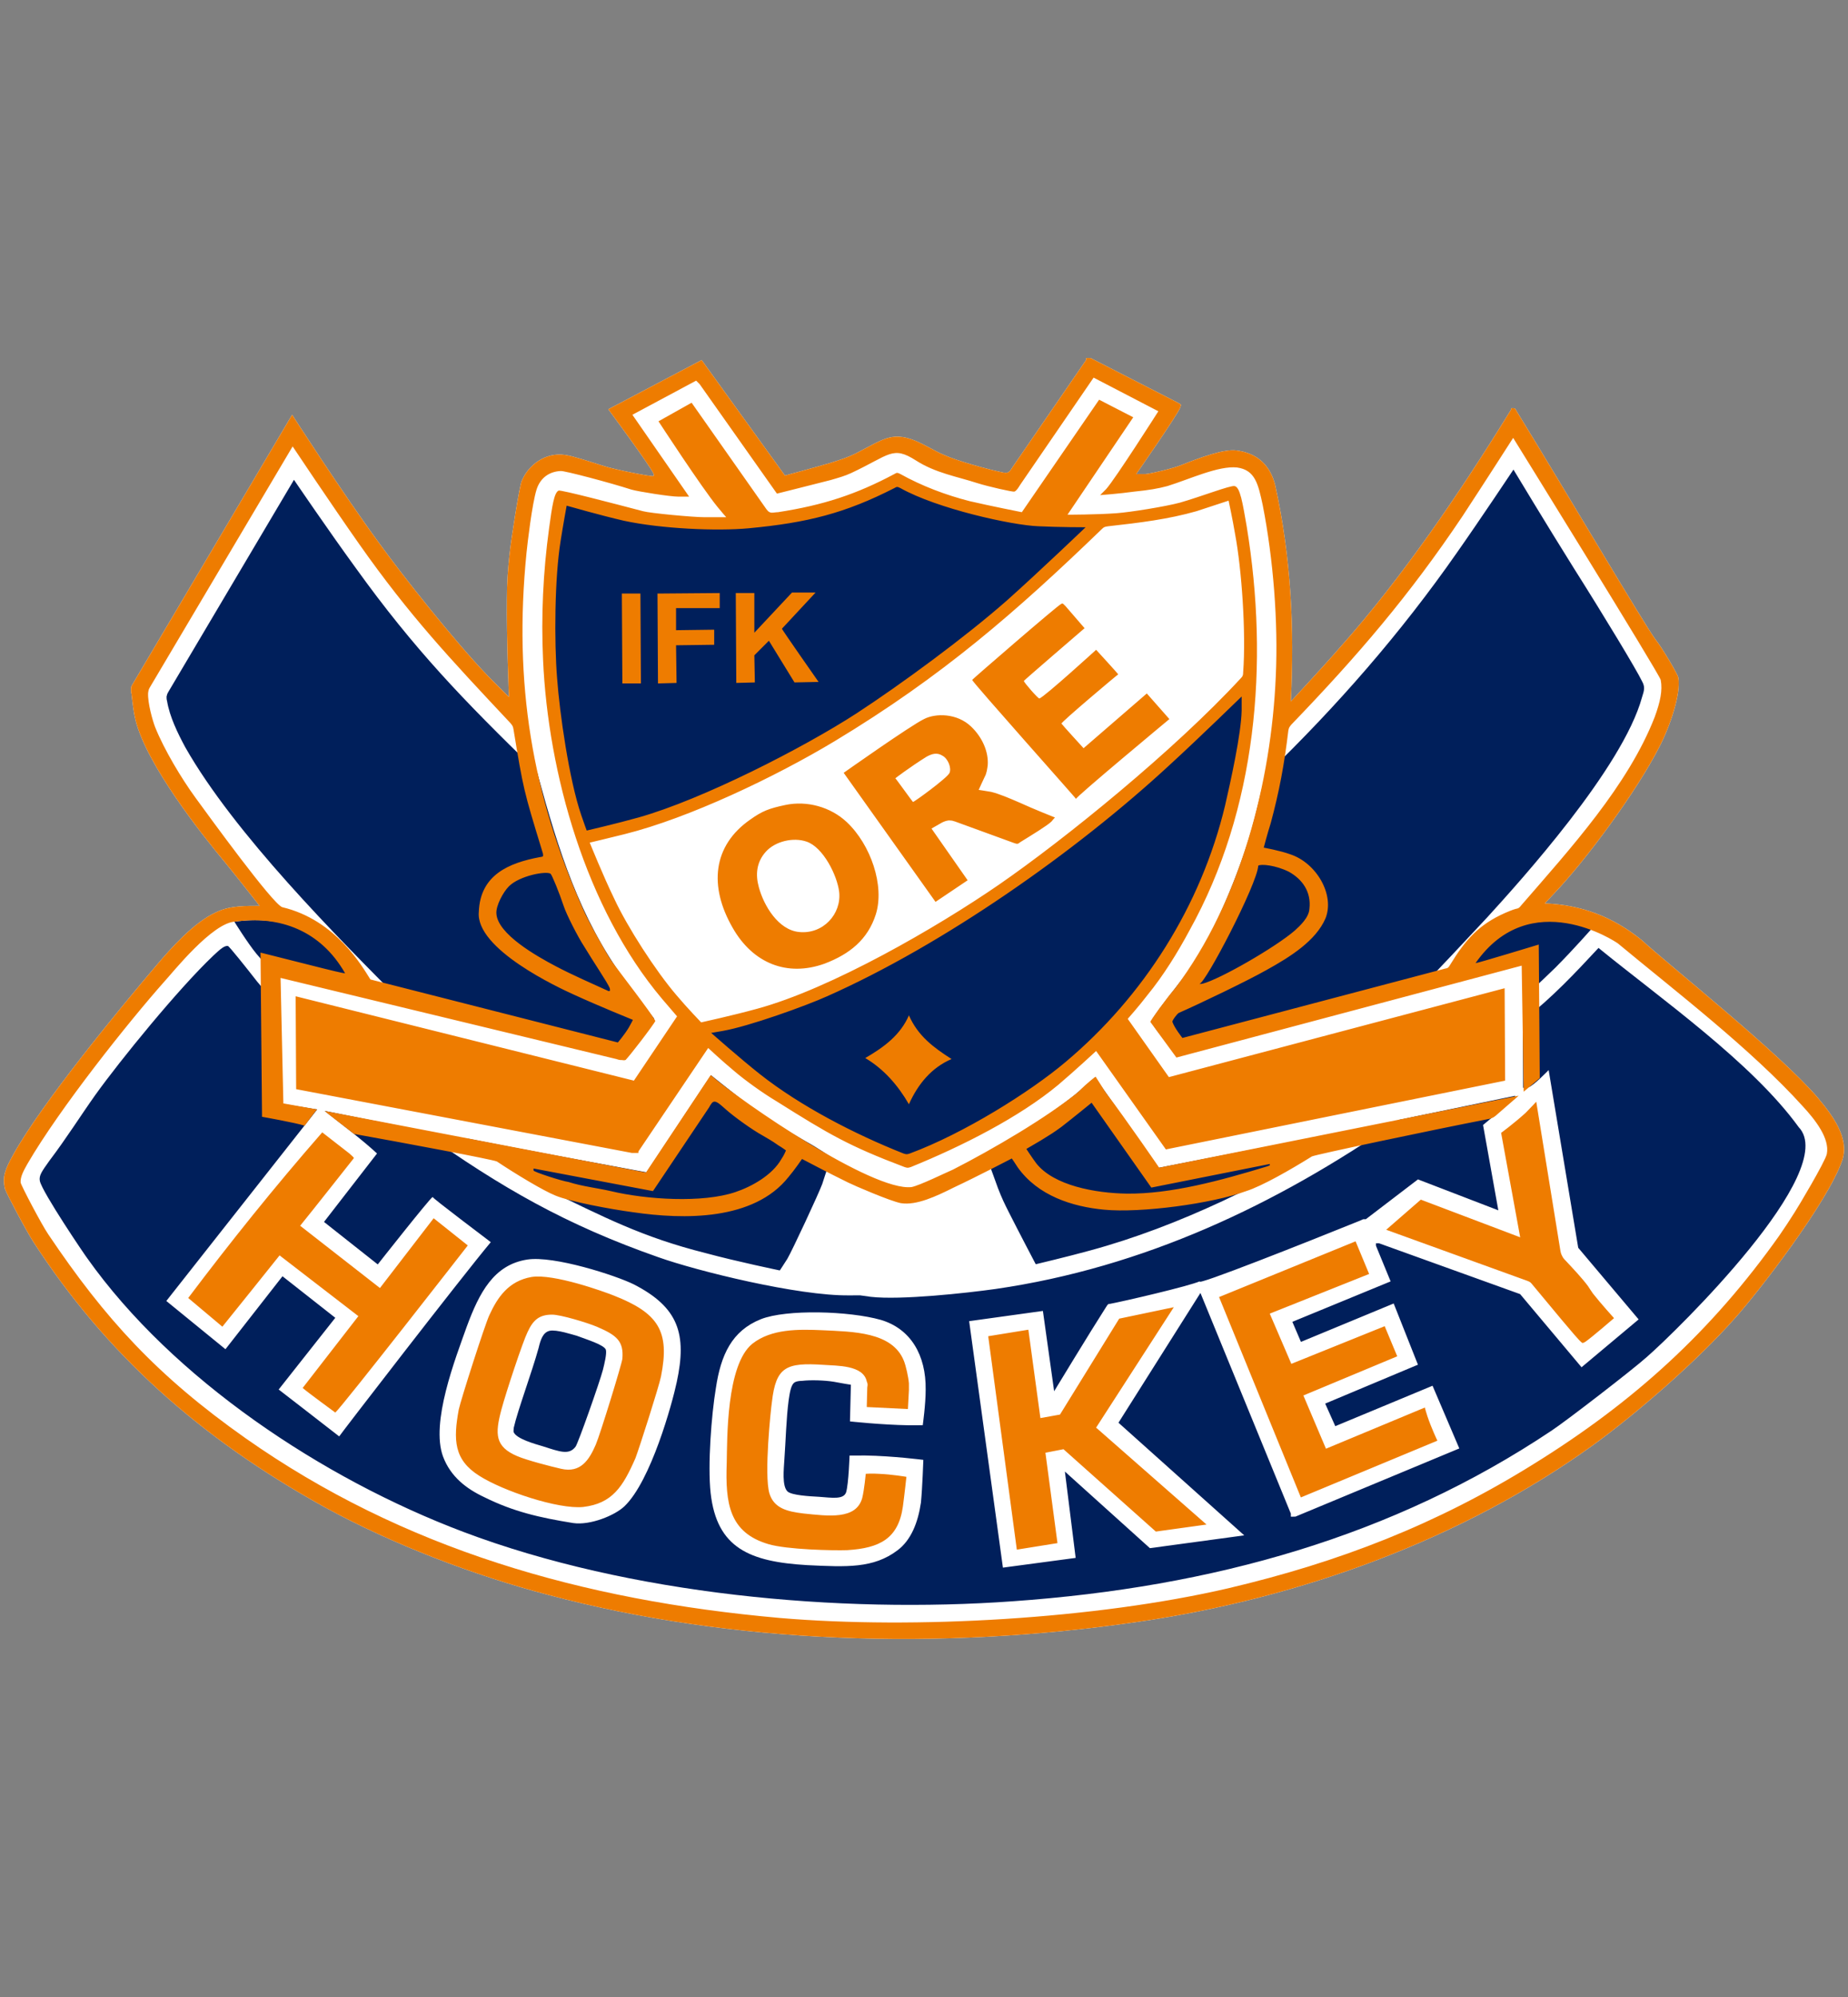
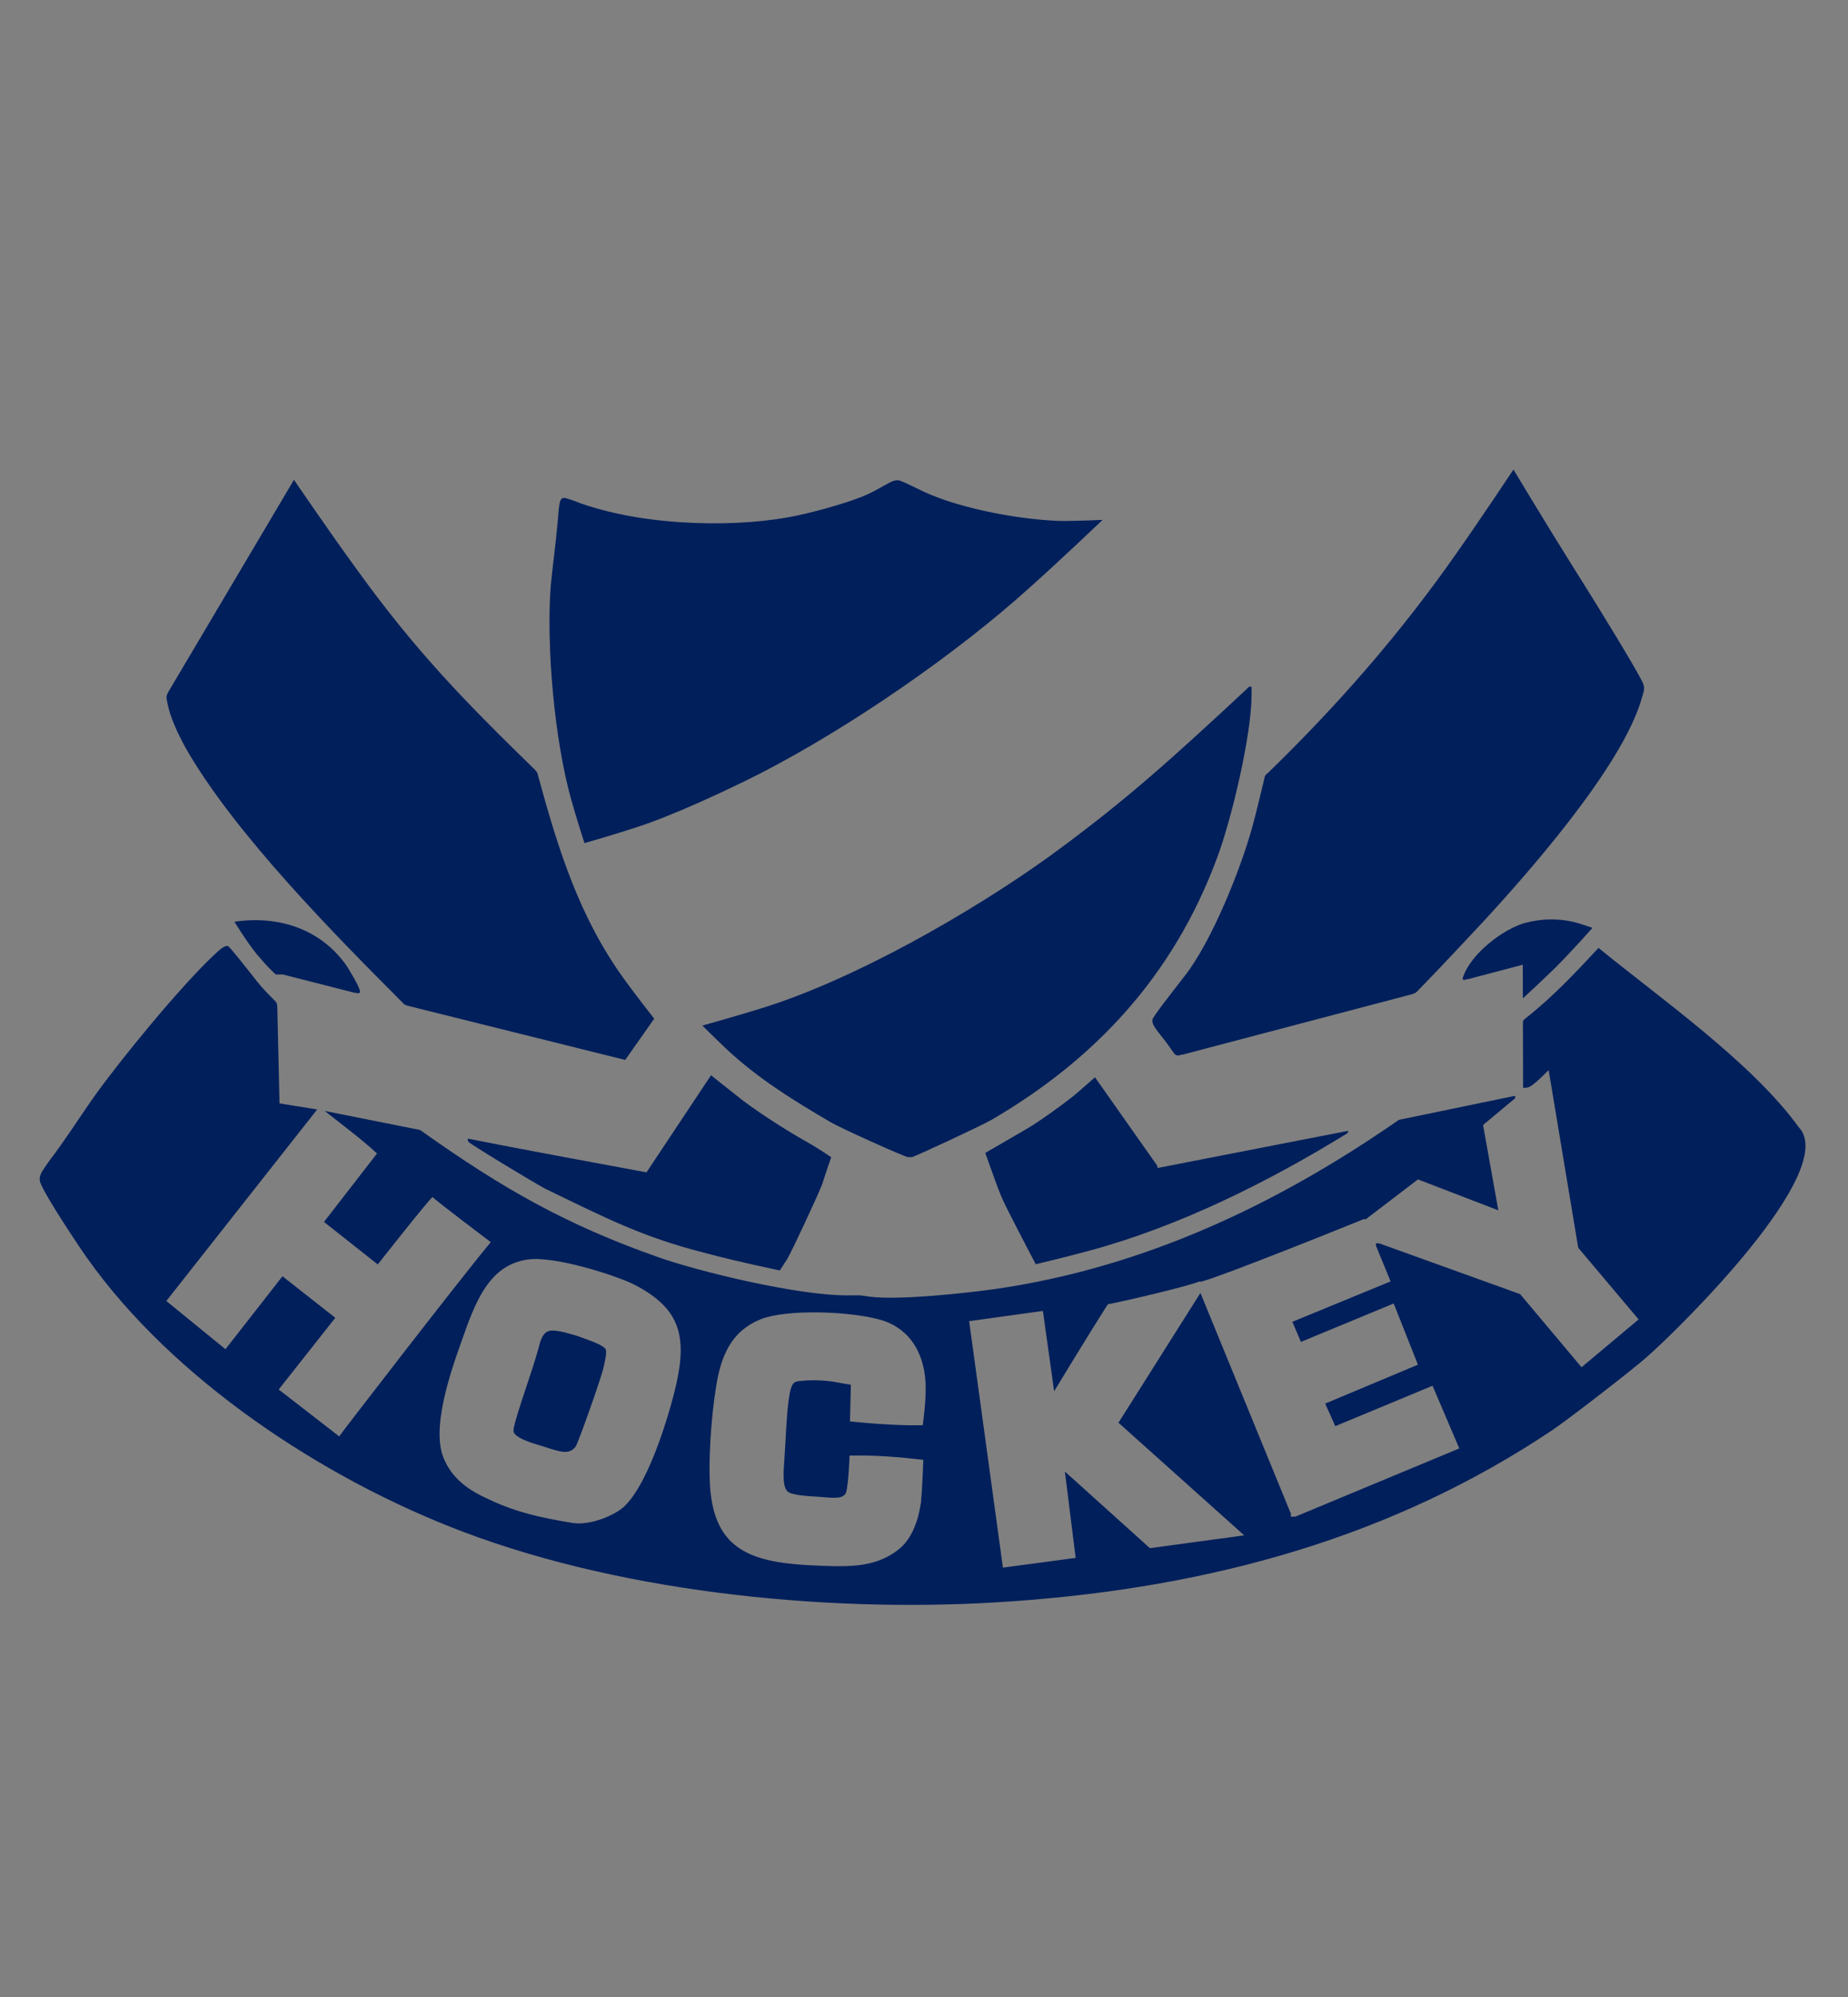
<svg xmlns="http://www.w3.org/2000/svg" version="1.1" id="Layer_1" x="0px" y="0px" width="500px" height="540px" viewBox="0 0 500 540" enable-background="new 0 0 500 540" xml:space="preserve">
  <rect x="0" y="0" width="500" height="540" fill="#808080" stroke="none" />
  <g>
-     <path fill-rule="evenodd" clip-rule="evenodd" fill="#FFFFFF" d="M35.997,184.805L79.04,112.16c0,0,13.714,21.318,23.491,34.625   c6.246,8.689,20.775,27.021,29.601,36.119c2.58,2.579,5.567,5.567,5.567,5.567s-0.679-16.701-0.543-26.342   c0-4.888,0.272-8.011,0.68-11.949c0.407-4.346,2.715-18.467,3.258-19.961c1.765-4.481,6.518-8.011,11.813-7.196   c2.037,0.271,6.11,1.629,10.456,2.987c2.851,0.95,13.171,2.987,13.442,2.716c0.136-0.137,0.136-0.407,0-0.679   c-0.95-2.173-12.221-17.38-12.221-17.38l25.256-13.308l22.54,31.23c0,0,7.604-2.036,12.221-3.394   c2.987-0.951,4.752-1.494,6.925-2.58c7.196-3.667,9.641-5.975,15.886-3.531c2.444,0.95,5.433,2.852,8.012,3.938   c3.531,1.628,12.492,4.073,16.023,4.752c0.814,0.136,1.222,0.136,1.765-0.407c0.136-0.136,0.271-0.271,0.679-0.951l19.961-29.058   v-0.543h1.222l23.626,12.085c0.68,0.408,0.814,0.408,0.814,0.679c0,0.136-0.135,0.272-0.135,0.543   c-0.95,2.308-11.949,18.059-11.949,18.059c0,0,1.357,0,2.58,0c1.493-0.136,7.332-1.493,9.641-2.444   c5.16-2.038,11.406-4.345,14.8-3.938c5.975,0.678,9.37,4.345,10.593,9.505c4.284,19.552,5.202,38.496,4.208,58.387   c0-0.001,8.012-8.555,13.578-14.937c16.565-18.603,32.182-41.55,45.488-63.14c0.407-0.68,0.543-0.815,0.543-0.95v-0.272h0.68   c0.271,0,0.407,0,0.814,0.815c12.628,20.503,34.625,57.845,37.612,61.783c1.765,2.171,5.975,9.369,6.11,10.184   c0.814,4.209-2.173,13.171-5.16,18.874c-6.11,11.948-19.688,30.416-28.515,39.649c-1.086,1.222-2.444,2.58-2.444,2.58   c10.049,0.407,18.467,3.666,26.207,9.912c7.061,6.517,37.341,30.551,47.66,42.637c4.21,5.023,8.554,10.998,6.653,16.837   c-3.938,11.541-22.947,35.982-29.058,42.771c-10.184,11.541-26.614,25.8-38.427,34.354   c-35.033,25.255-79.027,41.414-123.293,47.796c-53.228,7.739-109.579,5.975-159.412-7.332   c-19.689-5.161-41.686-13.444-60.56-23.763c-33.81-18.739-59.066-41.414-78.62-71.559c-2.037-3.124-7.332-13.171-7.74-14.393   c-0.814-3.261,0-5.297,2.173-9.233c7.74-13.987,28.787-39.515,38.834-51.327c3.802-4.481,10.048-11.542,16.022-14.258   c3.906-1.952,8.397-1.712,11.842-1.759c0,0-5.061-6.5-9.397-11.819c-6.246-7.469-21.183-26.342-24.17-38.427   c-0.543-2.173-0.815-4.752-1.086-7.061c-0.136-0.408-0.136-0.951-0.136-1.358C35.453,185.619,35.589,185.484,35.997,184.805z" />
    <path fill-rule="evenodd" clip-rule="evenodd" fill="#001F5B" d="M412.032,269.958l-0.023-9.098l-14.52,3.839   c-0.814,0.138-0.95,0.14-1.085,0.275c-0.679,0.001-0.815-0.133-0.546-0.813c2.292-6.524,10.965-12.929,16.664-14.572   c4.612-1.235,9.638-1.383,14.664,0.097c1.768,0.539,3.671,1.212,3.671,1.212c0,0-4.875,5.581-10.021,10.753   C416.503,265.872,412.032,269.958,412.032,269.958 M409.486,126.983c0,0,9.138,15.184,16.364,26.707   c8.317,13.149,16.909,27.384,18.411,30.503c0.818,1.491,0.685,2.307,0.011,4.345c-5.245,19.159-33.002,49.784-41.938,59.583   c-6.094,6.533-12.322,13.204-18.688,19.738c-0.542,0.544-0.677,0.681-1.491,0.954l-62.011,16.319   c-0.813,0.139-0.814,0.139-1.221,0.274c-0.814,0.002-0.952-0.132-1.633-1.081c-3.136-4.744-5.856-6.774-5.454-8.676   c0.134-0.815,5.412-7.482,8.659-11.7c7.309-9.252,15.133-28.826,18.227-39.969c1.211-4.349,2.285-8.968,3.359-13.451   c0.135-0.816,0.271-0.951,0.947-1.497c18.69-18.108,35.885-37.706,51.171-59.607C400.425,140.584,409.486,126.983,409.486,126.983z    M296.264,291.306l16.9,23.99l0.001,0.544l51.572-10.048l0.001,0.272c0,0.135,0,0.271-0.678,0.68   c-20.877,12.818-44.881,24.83-69.169,31.411c-5.97,1.645-14.655,3.705-14.655,3.705c0.001,0-4.776-9.085-7.232-13.967   c-1.229-2.442-1.911-3.798-3.005-6.646c-1.367-3.662-3.419-9.495-3.419-9.495s6.913-3.956,11.523-6.684   c3.119-1.774,11.793-8.043,13.96-10.085C293.96,293.348,296.264,291.307,296.264,291.306z M230.216,374.443l-0.245,9.912   c0,0,8.421,0.929,15.889,1.045c1.901-0.004,3.802-0.009,3.802-0.009s0.8-5.706,0.789-9.643c0.112-9.234-3.98-16.42-12.134-18.844   c-8.561-2.421-25.536-2.92-32.453-0.187c-7.868,3.144-10.837,9.669-12.173,18.634c-1.202,7.199-2.253,20.781-1.419,28.384   c1.669,14.931,10.64,18.574,26.122,19.484c10.729,0.516,17.926,0.904,24.431-4.002c3.659-2.725,5.547-7.482,6.348-12.916   c0.397-4.074,0.649-11.543,0.649-11.543s-8.151-1.065-15.754-1.182c-2.172,0.007-4.209,0.011-4.209,0.011s-0.252,7.605-0.925,9.916   c-0.673,2.038-3.798,1.503-7.329,1.241c-2.445-0.131-7.469-0.388-8.559-1.472c-1.498-1.49-0.966-6.108-0.836-8.417   c0.394-5.432,0.513-11.271,1.179-16.297c0.268-1.631,0.532-4.074,1.617-4.756c0.407-0.274,1.221-0.411,2.036-0.414   c2.308-0.277,6.11-0.151,8.556,0.25C227.635,374.042,230.216,374.443,230.216,374.443z M338.217,185.691l0.407-0.001   c0,0,0.003,1.223,0.007,2.445c-0.107,11.27-5.614,33.96-9.256,43.611c-11.864,32.211-33.26,54.809-61.053,71.039   c-3.119,1.772-20.479,9.83-21.565,10.104c-0.407,0.001-0.679,0.002-1.086,0.003c-0.814,0.001-18.487-7.963-20.936-9.451   c-10.199-5.948-19.992-12.032-28.431-20.021c-2.723-2.573-6.263-6.094-6.263-6.094c0-0.001,8.82-2.468,15.468-4.521   c25.237-7.671,57.37-26.085,78.377-41.211c21.007-15.263,33.876-27.109,53.382-45.22   C337.81,185.692,337.944,185.692,338.217,185.691z M298.314,140.579c0,0-11.106,10.62-19.506,18.11   c-19.371,17.566-48.513,37.875-73.6,50.704c-9.221,4.641-23.325,11.195-33.095,14.344c-5.833,1.916-13.975,4.246-13.975,4.246   c0-0.001-2.19-6.783-3.561-11.668c-4.66-16.554-6.762-41.804-5.583-57.694c0.53-5.568,1.329-11.273,1.857-17.114   c0.527-5.976,0.387-7.469,2.698-6.661c0.952,0.269,2.446,0.809,3.806,1.348c18.212,6.334,43.333,6.541,58.803,3.105   c4.479-0.961,15.062-3.706,19.944-6.298c4.476-2.32,5.694-3.545,7.46-3.007c1.496,0.539,4.079,1.89,6.39,2.971   c10.469,4.86,27.584,7.804,37.905,7.913C292.205,140.866,298.314,140.58,298.314,140.579z M148.708,359.855   c1.899-0.412,6.248,1.069,7.335,1.338c2.855,1.079,7.338,2.426,7.886,3.782c0.274,1.086-0.398,3.803-0.801,5.433   c-0.807,3.125-6.737,19.979-7.414,20.795c-1.759,2.313-4.206,1.369-8.827-0.113c-2.309-0.673-7.065-2.017-7.885-3.781   c-0.136-0.271-0.001-0.678-0.003-1.222c1.074-4.756,4.85-14.813,6.733-21.606C146.27,362.17,146.943,360.268,148.708,359.855z    M174.924,317.008l17.455-26.259c0,0,4.906,3.938,8.716,6.916c4.897,3.653,11.426,7.845,17.138,11.089   c2.992,1.622,6.663,4.17,6.663,4.17c0-0.001-1.347,3.828-2.424,7.226c-0.943,2.583-8.1,17.945-9.452,20.257   c-0.946,1.496-2.029,3.128-2.029,3.128s-11.684-2.413-20.108-4.699c-17.12-4.301-27.454-9.706-43.361-17.404   c-2.854-1.485-20.535-12.166-20.808-12.709c-0.137-0.407-0.273-0.678-0.002-0.815C139.262,310.439,161.745,314.566,174.924,317.008   z M155.088,411.844c4.619,0.667,11.265-2.066,13.839-4.517c7.179-6.808,12.962-27.869,14.17-33.576   c2.818-13.042,0.49-20.232-11.61-26.447c-4.895-2.432-21.611-7.819-28.804-6.715c-9.094,1.382-13.012,8.997-16.383,18.103   c-3.1,8.698-9.844,25.961-6.426,35.186c2.051,5.426,6.269,8.673,11.163,10.97C138.922,408.763,145.988,410.374,155.088,411.844z    M94.969,268.205l-18.479-4.706l-1.357,0.004c-0.543,0.001-0.679,0.002-1.224-0.675c-1.633-1.49-2.723-2.844-4.494-4.877   c-2.452-2.981-5.993-8.706-5.993-8.706c11.734-1.741,23.334,1.793,30.443,12.037c0.818,1.356,4.228,6.778,3.414,7.188   c-0.136,0.136-0.543,0.137-0.951,0.002C95.92,268.474,95.784,268.474,94.969,268.205z M79.536,129.743   c0,0,9.405,13.826,16.627,23.72c16.082,22.361,29.288,35.907,48.619,54.73c0.545,0.677,0.681,0.813,0.818,1.627   c5.484,20.082,11.234,38.398,23.363,55.068c3.134,4.336,8.039,10.57,8.039,10.57l-7.846,11.154l-58.833-14.647   c-0.815-0.27-0.951-0.269-1.496-0.946c-17.562-17.606-45.471-45.641-58.703-68.961c-2.046-3.798-4.23-8.272-4.921-12.479   c-0.137-0.407-0.138-0.814-0.139-1.221c0.134-0.544,0.134-0.68,0.54-1.36L79.536,129.743z M75.019,272.059l0.61,26.31l10.189,1.634   l-40.817,51.787l16.001,13.046l15.428-19.728l14.288,11.232l-15.317,19.392c0,0,12.167,9.396,16.375,12.68   c-0.082-0.064,33.161-43.159,41.007-52.518c0.11,0.013-16.208-12.195-15.717-12.237c-0.813,0.409-14.859,18.248-14.859,18.248   l-14.544-11.491l14.345-18.504c-3.995-3.731-9.504-7.836-14.152-11.506l24.862,4.959c0.814,0.134,0.951,0.134,1.631,0.676   c21.358,15.151,38.765,25.154,63.771,33.916c10.602,3.773,37.911,10.492,51.625,10.32c0.951-0.002,2.037-0.005,2.988-0.007   c0.951,0.133,1.901,0.266,2.852,0.399c8.15,0.929,25.933-1.019,33.805-2.125c40.042-5.808,75.846-22.738,108.375-45.229   c0.678-0.544,0.813-0.544,1.627-0.683l30.536-6.324l0.002,0.678l-8.671,7.219l4.133,23.073l-21.747-8.362l-14.094,10.764   l-0.544,0.001c-0.135,0-0.271,0.002-1.084,0.411c-14.514,5.876-44.886,17.896-43.27,16.373c-2.894,1.289-20.445,5.393-24.836,6.21   c0.663-0.664,0.406-0.273,0-0.001c-0.271,0.272-0.406,0.544-0.677,0.951c-4.192,6.529-13.928,22.578-13.928,22.578l-3.043-21.719   l-19.953,2.768l9.136,66.646l19.682-2.631l-2.912-23.348l23.001,20.715l25.52-3.461l-34.025-30.462l22.176-35.091l24.461,59.681   l0.002,0.815l1.223-0.004l44.354-18.445l-7.241-16.955l-26.313,10.933l-2.732-6.104l25.094-10.521l-6.562-16.549l-25.093,10.385   l-2.323-5.426l26.586-10.933l-3.962-9.631l-0.003-0.678l0.814-0.003l38.191,13.751l16.618,19.781l15.445-12.939l-16.345-19.375   l-8.001-48.047c0,0-4.062,4.22-5.42,4.631c-0.813,0.274-1.492,0.14-1.492,0.14l-0.046-17.245c-0.002-0.814-0.002-0.95,0.676-1.495   c7.253-5.671,13.515-12.327,19.775-19.061c16.722,13.648,41.438,30.909,54.168,48.469c11.281,11.823-33.06,55.162-41.116,62.161   c-3.793,3.405-21.816,17.303-25.747,19.893c-42.833,28.626-91.681,42.332-145.714,46.14   c-46.973,3.381-103.745-1.766-148.733-18.759c-38.194-14.43-78.592-41.345-101.761-74.009   c-0.545-0.678-12.131-17.756-12.818-20.877c-0.275-1.493,0.536-2.582,2.565-5.438c4.737-6.259,8.388-12.107,12.446-17.82   c6.629-9.252,22.465-28.709,31.947-37.696c1.896-1.77,2.98-2.723,3.931-2.59c0.407,0.134,5.04,5.961,7.9,9.62   c1.634,2.033,3.132,3.522,4.766,5.147C74.88,271.108,74.881,271.244,75.019,272.059z" />
-     <path fill-rule="evenodd" clip-rule="evenodd" fill="#EE7C00" d="M257.462,286.372c-5.432,2.308-9.099,6.789-11.542,12.221   c-2.988-5.16-6.79-9.505-11.813-12.492c5.16-2.987,9.504-6.245,11.813-11.543C248.363,280.125,252.573,283.249,257.462,286.372    M406.146,306.332c0,0,3.529-2.579,6.653-5.431c1.493-1.494,2.852-2.988,2.852-2.988l6.517,40.192   c0.136,0.814,0.272,1.087,0.544,1.631c0.271,0.542,0.679,0.95,1.086,1.357c1.901,2.036,4.21,4.48,5.839,6.652   c0.408,0.679,0.815,1.223,1.358,2.037c1.901,2.443,5.702,6.653,5.702,6.653s-5.975,5.161-7.739,6.383   c-0.68,0.406-0.814,0.407-1.087,0.135c-1.222-0.95-8.826-10.319-13.17-15.479c-0.544-0.68-0.68-0.814-1.359-1.087l-38.29-13.851   l9.369-8.146l26.885,10.184L406.146,306.332z M385.507,380.606c0,0,0.271,1.086,0.679,2.309c1.087,3.258,2.716,6.653,2.716,6.653   l-36.934,15.344l-22.133-54.179l36.934-15.072l3.666,8.826l-26.885,10.728l5.838,13.577l25.257-10.184l3.395,8.147l-25.393,10.591   l6.11,14.395L385.507,380.606z M354.276,245.771c0.543-4.616-1.9-8.01-5.566-10.047c-3.531-1.765-7.604-2.172-8.284-1.629   c-0.174,4.785-14.388,32.049-15.886,31.909c0.135,0.135,0.407,0,0.814,0c4.753-1.222,19.824-9.912,24.984-14.394   C351.832,250.253,354.141,248.081,354.276,245.771z M319.922,280.668l71.017-18.738c0.814-0.135,0.95-0.271,1.357-0.95   c4.21-6.926,7.876-10.999,14.937-14.122c0.951-0.408,1.901-0.815,2.852-1.086c0.814-0.137,0.95-0.272,1.493-0.951   c13.308-15.345,28.922-32.453,36.119-50.919c1.493-4.074,2.173-7.197,1.629-10.048c-0.271-1.494-39.92-65.448-39.92-65.448   c0-0.001-7.739,12.085-13.715,21.182c-14.394,21.454-28.379,37.748-46.303,56.351c-0.543,0.678-0.678,0.814-0.814,1.629   c-1.086,9.097-2.444,16.43-4.752,24.984c-0.951,2.986-1.901,6.653-1.901,6.653s4.48,0.815,7.061,1.765   c7.196,2.308,12.222,10.999,9.641,17.38c-2.579,5.975-9.369,10.32-16.022,13.986c-5.023,2.852-18.331,9.233-23.627,11.542   c-0.542,0.271-1.901,2.173-1.765,2.444C317.75,277.954,319.922,280.67,319.922,280.668z M343.55,315.021v-0.271l-32.046,6.382   l-16.158-22.948c0,0-5.16,4.21-8.146,6.519c-2.038,1.493-3.124,2.172-5.567,3.666c-1.63,0.95-3.938,2.309-3.938,2.309   s1.494,2.308,2.716,3.938c4.752,5.974,15.887,8.011,24.441,8.147c11.949,0.135,25.392-3.53,37.884-7.333   C343.55,315.158,343.55,315.158,343.55,315.021z M278.236,359.559l3.259,23.899l5.297-0.951l16.021-25.935l14.775-3.097   l-21.021,32.562l29.873,26.207l-13.715,1.9l-24.984-22.269l-4.889,0.951l3.259,24.44l-10.998,1.766l-7.739-57.709L278.236,359.559z    M288.285,163.894l5.16,5.974c0,0-16.431,14.122-16.431,14.258c0,0.407,3.938,4.889,4.21,4.752   c1.493-0.543,15.344-13.171,15.344-13.171c0,0,6.11,6.653,5.974,6.653c-0.136,0-15.615,13.035-15.343,13.307   c0.136,0.271,5.974,6.653,5.974,6.653l17.109-14.801l6.11,6.925c0,0-25.664,21.319-25.257,21.59   c0.272,0.136-27.971-31.501-28.106-32.181c0-0.136,23.219-20.232,24.033-20.503c0.137-0.136,0.272-0.136,0.407-0.136   C287.606,163.215,287.606,163.215,288.285,163.894z M247.005,216.85c0,0.271,9.37-6.517,9.914-7.875   c0.543-1.359-0.407-3.802-1.901-4.617c-1.494-0.951-2.852-0.543-4.345,0.271c-4.346,2.715-8.691,5.975-8.419,5.839   C242.254,210.332,246.734,216.579,247.005,216.85z M274.435,227.984l-16.022-5.839c-0.814-0.272-0.95-0.271-1.223-0.271   c-0.814-0.136-1.765,0.272-2.308,0.543c-0.951,0.542-2.852,1.629-2.852,1.629l9.776,13.985l-8.69,5.839l-24.848-34.896   c0,0,18.059-12.764,21.725-14.529c3.123-1.63,8.963-1.629,12.764,2.037c2.988,2.851,4.753,6.789,4.481,10.456   c-0.136,0.949-0.272,2.172-0.814,3.123c-0.407,0.814-1.63,3.53-1.63,3.53c0,0,1.901,0.272,3.396,0.543   c2.172,0.543,4.751,1.63,7.875,2.988c3.53,1.629,9.369,3.938,9.369,3.938c0,0-0.543,0.543-0.95,1.086   c-1.087,1.085-5.567,3.802-8.419,5.567C275.385,228.256,275.25,228.256,274.435,227.984z M216.183,252.018   c6.518,0.68,11.542-4.887,10.863-10.861c-0.543-4.481-4.345-12.085-8.827-13.579c-3.53-1.223-8.418-0.136-10.998,2.715   c-2.58,2.851-2.852,6.246-1.901,9.641C206.678,244.957,210.615,251.476,216.183,252.018z M211.566,170.004   c-0.271-0.136,9.913,14.394,9.913,14.394l-6.518,0.135l-6.925-11.271l-3.938,3.938l0.136,7.333l-5.024,0.135l-0.136-24.305h5.024   v10.727l10.184-10.862h6.382C220.664,160.228,211.566,170.004,211.566,170.004z M245.92,375.854l-0.272,5.16l-11.134-0.544   l0.136-5.295c0.136-0.814,0.136-0.95-0.136-1.629c-0.951-4.481-8.147-4.209-11.678-4.481c-10.184-0.68-12.899,0.543-13.985,10.049   c-0.272,1.765-2.173,19.553-0.679,24.713c1.222,3.938,4.617,4.888,9.233,5.431c6.653,0.679,14.258,1.766,15.887-4.209   c0.543-2.173,0.95-6.518,0.95-6.518s1.629-0.136,3.53,0c3.531,0.135,7.468,0.814,7.468,0.814s-0.543,5.024-0.951,8.012   c-1.222,8.689-6.246,11.271-15.072,11.813c-3.801,0.135-16.294-0.136-21.318-1.63c-10.591-3.124-11.677-10.998-11.271-21.996   c0.136-6.383-0.135-26.479,6.926-32.182c5.159-4.074,12.492-3.938,18.874-3.666c8.283,0.407,19.009,0.407,22.132,8.282   c0.543,1.357,1.223,4.346,1.359,6.111C245.92,374.902,245.92,375.04,245.92,375.854z M212.517,217.665   c5.839-1.223,12.22,0.543,16.566,4.617c6.518,6.11,10.32,17.245,7.875,24.984c-2.172,6.789-7.061,10.727-13.85,13.307   c-10.184,3.666-19.417-0.136-24.849-9.641c-6.518-11.271-5.431-22.269,4.753-29.33   C206.271,219.294,208.036,218.615,212.517,217.665z M246.191,311.9c14.666-5.433,32.589-16.703,42.094-24.713   c21.183-17.789,36.662-42.229,43.18-69.387c1.494-6.518,4.345-19.281,4.48-25.664c0-1.765,0-3.801,0-3.801   s-11.134,10.862-19.281,18.331c-25.799,23.897-61.646,48.882-92.877,62.732c-5.703,2.58-21.182,8.147-28.243,9.37   c-1.493,0.271-3.123,0.542-3.123,0.542s8.011,7.063,13.171,11.136c10.999,8.688,25.799,16.293,38.834,21.454   C245.241,312.17,245.376,312.171,246.191,311.9z M182.916,164.437v5.975l10.319-0.136v4.074l-10.319,0.136l0.136,10.184   l-5.024,0.136l-0.136-24.306l16.837-0.136v4.073H182.916z M173.41,184.805h-5.023l-0.136-24.306h5.024L173.41,184.805z    M189.705,276.459c0,0,8.69-1.901,15.073-3.666c20.096-5.432,48.883-22.132,65.448-33.538   c17.924-12.357,47.524-36.391,65.448-55.808c0.543-0.543,0.679-0.815,0.679-1.629c0.814-10.728-0.407-27.972-2.172-37.341   c-0.68-4.074-1.766-9.097-1.766-9.097c0-0.001-5.024,1.629-8.69,2.851c-7.604,2.172-15.344,3.123-23.897,4.074   c-0.814,0.135-1.087,0.136-1.63,0.679c-23.355,22.54-43.315,39.921-72.374,57.437c-16.023,9.64-39.378,20.775-56.758,25.12   c-4.345,1.086-9.505,2.309-9.505,2.309s3.666,9.097,6.653,15.208c3.53,7.604,11.135,19.417,16.837,26.071   C185.903,272.521,189.705,276.459,189.705,276.459z M158.746,224.589c0,0,8.147-1.9,13.986-3.53   c17.381-4.889,44.673-18.874,58.931-28.107c12.084-7.876,29.465-20.639,40.736-30.552c8.689-7.74,21.318-19.825,21.318-19.825   c0,0-7.197,0-12.765-0.271c-7.196-0.272-27.429-4.753-37.342-10.32c-0.814-0.408-0.949-0.407-1.628,0   c-13.307,6.789-23.491,9.369-39.377,10.863c-8.69,0.814-23.763,0.136-33.811-2.037c-5.975-1.358-15.479-4.074-15.479-4.074   s-0.951,5.16-1.629,9.505c-1.629,10.048-1.765,27.157-0.951,37.205c0.679,9.369,3.259,27.429,6.518,36.934   C157.931,222.417,158.746,224.59,158.746,224.589z M191.877,299.407l-15.208,22.676l-32.317-6.11c0,0,0,0.271,0,0.544   c0.136,0.406,7.596,2.836,9.498,3.107c3.651,1.185,7.883,1.645,11.413,2.46c9.641,2.308,24.849,3.258,33.675,0.271   c4.48-1.494,10.047-4.617,12.492-8.963c0.679-0.95,1.222-2.308,1.222-2.308s-1.086-0.814-2.037-1.358   c-1.901-1.357-2.987-1.9-4.345-2.715c-2.715-1.494-7.468-4.889-9.776-6.925c-1.629-1.359-2.987-2.988-3.938-1.766   C192.42,298.593,192.285,298.593,191.877,299.407z M164.449,267.905c0.136,0.135,0.407,0.136,0.543,0c0.136,0,0-0.407,0-0.679   c-0.679-1.63-4.481-7.197-6.925-11.27c-1.629-2.445-4.889-8.826-5.567-10.999c-1.222-3.667-3.123-8.283-3.53-8.69   c-1.222-0.815-8.419,0.543-11.271,3.395c-1.629,1.629-3.531,5.296-3.395,7.333c0.272,5.566,10.863,11.542,16.022,14.257   C154.944,263.695,160.918,266.276,164.449,267.905z M151.821,397.171c5.295,1.224,7.604-2.443,9.369-6.517   c1.222-2.852,7.061-21.861,7.197-23.219c0.407-4.753-1.494-6.382-6.925-8.689c-2.58-1.088-9.776-3.26-12.084-3.26   c-3.531,0-5.16,1.494-6.654,4.752c-1.222,2.444-5.703,15.887-7.061,20.911c-1.765,6.653-1.765,10.049,4.345,12.628   C142.587,394.863,148.833,396.493,151.821,397.171z M143.81,345.302c5.975-0.95,19.553,3.938,22.269,5.025   c12.085,4.751,15.208,9.641,12.764,21.861c-0.542,2.714-5.839,19.28-6.925,22.132c-3.395,7.74-6.246,12.222-14.122,13.172   c-6.789,0.679-21.725-4.346-28.107-8.419c-6.924-4.346-7.061-9.776-5.567-17.924c0.543-2.581,7.061-22.947,8.283-25.527   C134.577,350.87,137.563,346.389,143.81,345.302z M192.285,290.716c8.729,7.558,43.743,31.444,54.313,30.281   c2.173-0.408,9.355-3.924,11.256-4.738c10.854-5.544,25.289-14.007,33.961-21.049c2.354-2.453,4.616-4.072,4.616-4.072   c0-0.001,1.487,2.295,2.572,4.06c6.108,8.104,14.625,20.552,14.625,20.552l97.27-19.466l-6.246,5.433   c-0.679,0.543-0.814,0.543-1.629,0.815c-16.023,3.121-46.847,9.625-48.068,10.169c-5.61,3.502-13.485,8.025-17.788,9.384   c-9.233,3.394-28.514,5.974-38.427,5.023c-8.689-0.815-17.923-3.802-23.355-11.406c-0.678-1.087-1.629-2.444-1.629-2.444   s-9.369,4.889-15.751,7.877c-4.616,2.307-10.049,4.888-14.258,4.208c-2.852-0.543-12.627-4.752-14.257-5.567   c-5.295-2.58-12.492-6.382-12.492-6.382s-2.037,2.988-3.666,4.89c-9.369,11.813-28.244,11.541-42.093,9.504   c-6.11-0.814-16.973-2.852-20.912-4.48c-3.394-1.358-10.84-5.884-15.886-9.233c-1.086-0.544-25.799-5.152-38.699-7.461   c0.056-0.055-7.885-6.009-7.885-6.208l86.912,16.655L192.285,290.716z M183.187,274.83c0,0-2.309-2.716-4.073-4.752   c-20.639-24.442-30.823-61.103-32.181-91.655c-0.543-11.814,0-23.626,1.629-35.576c0.815-5.975,1.358-9.641,2.58-10.184   c0.543-0.272,15.072,3.531,22.812,5.567c1.901,0.542,13.579,1.629,16.702,1.629c2.58,0,5.839,0,5.839,0   c0,0-1.222-1.358-2.309-2.716c-4.345-5.296-16.022-23.219-16.022-23.219l8.961-5.025l20.232,28.787   c0.543,0.678,0.679,0.815,1.358,0.951c0.679,0,1.222-0.136,1.766-0.136c12.356-1.901,21.318-4.888,31.502-10.32   c0.679-0.408,0.814-0.407,1.628,0c5.839,3.258,12.357,5.703,18.739,7.333c5.84,1.357,14.122,2.987,14.122,2.987l20.911-30.416   l9.233,4.752l-17.788,26.342c0,0,7.875,0.001,13.307-0.406c3.667-0.272,13.035-1.766,17.109-2.852   c5.703-1.63,13.715-4.752,14.8-4.481c1.494,0.271,2.173,4.617,3.259,10.863c6.11,37.204,2.716,76.583-15.479,109.306   c-3.123,5.838-7.06,12.221-11.405,17.517c-2.172,2.851-5.296,6.381-5.296,6.381l11.134,15.751l90.841-24.034l0.136,24.984   l-91.791,18.603l-18.873-26.613c0,0-5.703,5.296-10.184,9.098c-10.593,8.826-26.207,16.702-39.922,22.27   c-0.814,0.271-0.951,0.271-1.765,0c-15.072-5.704-20.368-8.827-34.625-17.788c-3.666-2.174-8.555-5.703-11.406-8.147   c-3.123-2.58-7.061-6.246-7.061-6.246l-18.874,27.971v0.407h-1.765l-90.84-17.244l-0.136-25.12l91.519,22.812L183.187,274.83z    M87.187,306.196l7.333,5.704c0.543,0.542,1.219,1.002,1.219,1.273c0-0.001-11.454,14.517-14.526,18.278l21.589,16.838   l14.529-18.868l9.234,7.353c0,0-33.947,43.561-35.847,45.19c0-0.001-7.706-5.641-8.827-6.654l15.072-19.418   c-2.804-2.168-21.318-16.429-21.318-16.429s-13.749,17.186-15.479,19.282l-9.238-7.761   C62.336,335.858,74.076,321.207,87.187,306.196z M167.165,281.89c0,0,1.765-2.034,2.987-4.071c0.543-0.951,1.087-2.038,1.087-2.038   s-9.37-3.802-15.887-6.789c-4.209-1.901-26.75-12.356-25.799-22.404c0.345-10.05,8.204-13.259,16.43-14.801   c0.815-0.136,0.951-0.136,0.951-0.408v-0.271c0-0.136,0-0.271-0.272-1.086c-5.024-16.431-5.024-16.43-7.739-32.86   c-0.136-0.815-0.271-0.951-0.815-1.629c-16.565-17.653-27.292-29.058-40.871-48.34c-7.739-10.999-18.059-26.478-18.059-26.478   l-38.563,65.041c-0.408,0.679-0.408,0.815-0.543,1.63c-0.135,2.715,1.222,7.468,1.901,9.233c2.444,6.11,7.196,13.986,10.862,19.009   c3.666,5.024,20.967,28.869,23.547,29.684c14.621,3.465,21.752,16.278,23.839,19.541L167.165,281.89z M416.33,255.413l0.271,36.119   l-4.344,3.666l-0.544-34.082l-93.42,24.85l-7.061-9.642c0.033-0.371,4.296-6.315,6.789-9.175   c17.652-23.491,25.936-55.729,27.157-84.244c0.68-14.802-0.68-31.774-3.53-46.302c-1.223-5.704-2.037-9.505-6.925-10.185   c-5.024-0.543-12.765,3.124-18.875,5.024c-2.579,0.679-4.888,1.087-8.962,1.494c-3.801,0.542-9.233,0.95-9.233,0.95   s0.815-0.814,1.63-1.629c2.444-2.716,14.121-21.047,14.121-21.047l-17.516-9.098l-19.824,28.922   c-0.407,0.679-0.543,0.815-0.814,1.223c-0.272,0.271-0.408,0.543-0.815,0.679c-0.407,0.135-7.06-1.358-10.048-2.309   c-5.431-1.766-11.271-2.715-16.566-6.11c-6.382-4.074-7.061-1.493-17.516,3.395c-1.766,0.814-3.259,1.222-5.568,1.9   c-5.295,1.358-14.529,3.667-14.529,3.667l-20.911-29.602l-0.951-0.951l-17.245,9.234l15.344,22.132c0,0-1.629,0-2.987,0   c-2.173,0-10.727-1.357-12.627-1.901c-5.432-1.766-18.195-5.16-19.146-5.024c-2.852,0.135-5.432,1.629-6.518,5.024   c-1.222,3.937-2.444,14.394-2.716,17.109c-3.53,35.303,1.494,65.312,15.343,96.407c1.494,3.394,6.11,11.677,7.604,13.85   c1.951,2.797,10.833,14.125,11.906,16.309c-0.271,0.814-7.561,10.306-8.104,10.575c-0.407,0.137-0.679,0-0.951,0   c-0.543,0-0.679,0-1.493-0.27L75.91,264.439l0.758,33.929c0,0,8.81,1.579,9.151,1.634c-0.408,0.271-3.369,4.388-3.369,4.388   c-2.58-0.814-11.556-2.402-11.556-2.402l-0.408-44.402l17.245,4.345c0,0,5.863,1.467,5.62,1.222   c-6.617-11.58-17.727-15.584-29.61-13.953c-6.208,0.121-17.152,13.953-19.189,16.125c-9.776,10.998-28.379,34.354-37.069,49.29   c-1.086,1.901-2.037,3.667-1.9,5.159c0.135,0.814,5.703,11.406,7.468,13.986c15.344,22.812,29.465,38.291,53.363,55.129   c42.5,29.872,90.975,43.857,144.475,48.61c36.662,3.123,85.681,0.272,121.392-8.012c30.008-7.061,56.351-17.243,82.557-33.539   c27.429-16.972,48.34-36.118,66.534-61.78c1.494-2.174,2.853-4.211,4.21-6.383c0.814-1.222,8.282-13.714,8.689-15.751   c0.815-4.209-3.122-9.233-6.518-12.899c-13.985-15.48-34.761-31.367-49.968-43.994c-0.68-0.543-23.763-15.887-38.563,5.295   C399.357,260.573,416.33,255.413,416.33,255.413z M35.997,184.805L79.04,112.16c0,0,13.714,21.318,23.491,34.625   c6.246,8.689,20.775,27.021,29.601,36.119c2.58,2.579,5.567,5.567,5.567,5.567s-0.679-16.701-0.543-26.342   c0-4.888,0.272-8.011,0.68-11.949c0.407-4.346,2.715-18.467,3.258-19.961c1.765-4.481,6.518-8.011,11.813-7.196   c2.037,0.271,6.11,1.629,10.456,2.987c2.851,0.95,13.171,2.987,13.442,2.716c0.136-0.137,0.136-0.407,0-0.679   c-0.95-2.173-12.221-17.38-12.221-17.38l25.256-13.308l22.54,31.23c0,0,7.604-2.036,12.221-3.394   c2.987-0.951,4.752-1.494,6.925-2.58c7.196-3.667,9.641-5.975,15.886-3.531c2.444,0.95,5.433,2.852,8.012,3.938   c3.531,1.628,12.492,4.073,16.023,4.752c0.814,0.136,1.222,0.136,1.765-0.407c0.136-0.136,0.271-0.271,0.679-0.951l19.961-29.058   v-0.543h1.222l23.626,12.085c0.68,0.408,0.814,0.408,0.814,0.679c0,0.136-0.135,0.272-0.135,0.543   c-0.95,2.308-11.949,18.059-11.949,18.059c0,0,1.357,0,2.58,0c1.493-0.136,7.332-1.493,9.641-2.444   c5.16-2.038,11.406-4.345,14.8-3.938c5.975,0.678,9.37,4.345,10.593,9.505c4.284,19.552,5.202,38.496,4.208,58.387   c0-0.001,8.012-8.555,13.578-14.937c16.565-18.603,32.182-41.55,45.488-63.14c0.407-0.68,0.543-0.815,0.543-0.95v-0.272h0.68   c0.271,0,0.407,0,0.814,0.815c12.628,20.503,34.625,57.845,37.612,61.783c1.765,2.171,5.975,9.369,6.11,10.184   c0.814,4.209-2.173,13.171-5.16,18.874c-6.11,11.948-19.688,30.416-28.515,39.649c-1.086,1.222-2.444,2.58-2.444,2.58   c10.049,0.407,18.467,3.666,26.207,9.912c7.061,6.517,37.341,30.551,47.66,42.637c4.21,5.023,8.554,10.998,6.653,16.837   c-3.938,11.541-22.947,35.982-29.058,42.771c-10.184,11.541-26.614,25.8-38.427,34.354   c-35.033,25.255-79.027,41.414-123.293,47.796c-53.228,7.739-109.579,5.975-159.412-7.332   c-19.689-5.161-41.686-13.444-60.56-23.763c-33.81-18.739-59.066-41.414-78.62-71.559c-2.037-3.124-7.332-13.171-7.74-14.393   c-0.814-3.261,0-5.297,2.173-9.233c7.74-13.987,28.787-39.515,38.834-51.327c3.802-4.481,10.048-11.542,16.022-14.258   c3.906-1.952,8.397-1.712,11.842-1.759c0,0-5.061-6.5-9.397-11.819c-6.246-7.469-21.183-26.342-24.17-38.427   c-0.543-2.173-0.815-4.752-1.086-7.061c-0.136-0.408-0.136-0.951-0.136-1.358C35.453,185.619,35.589,185.484,35.997,184.805z" />
  </g>
</svg>